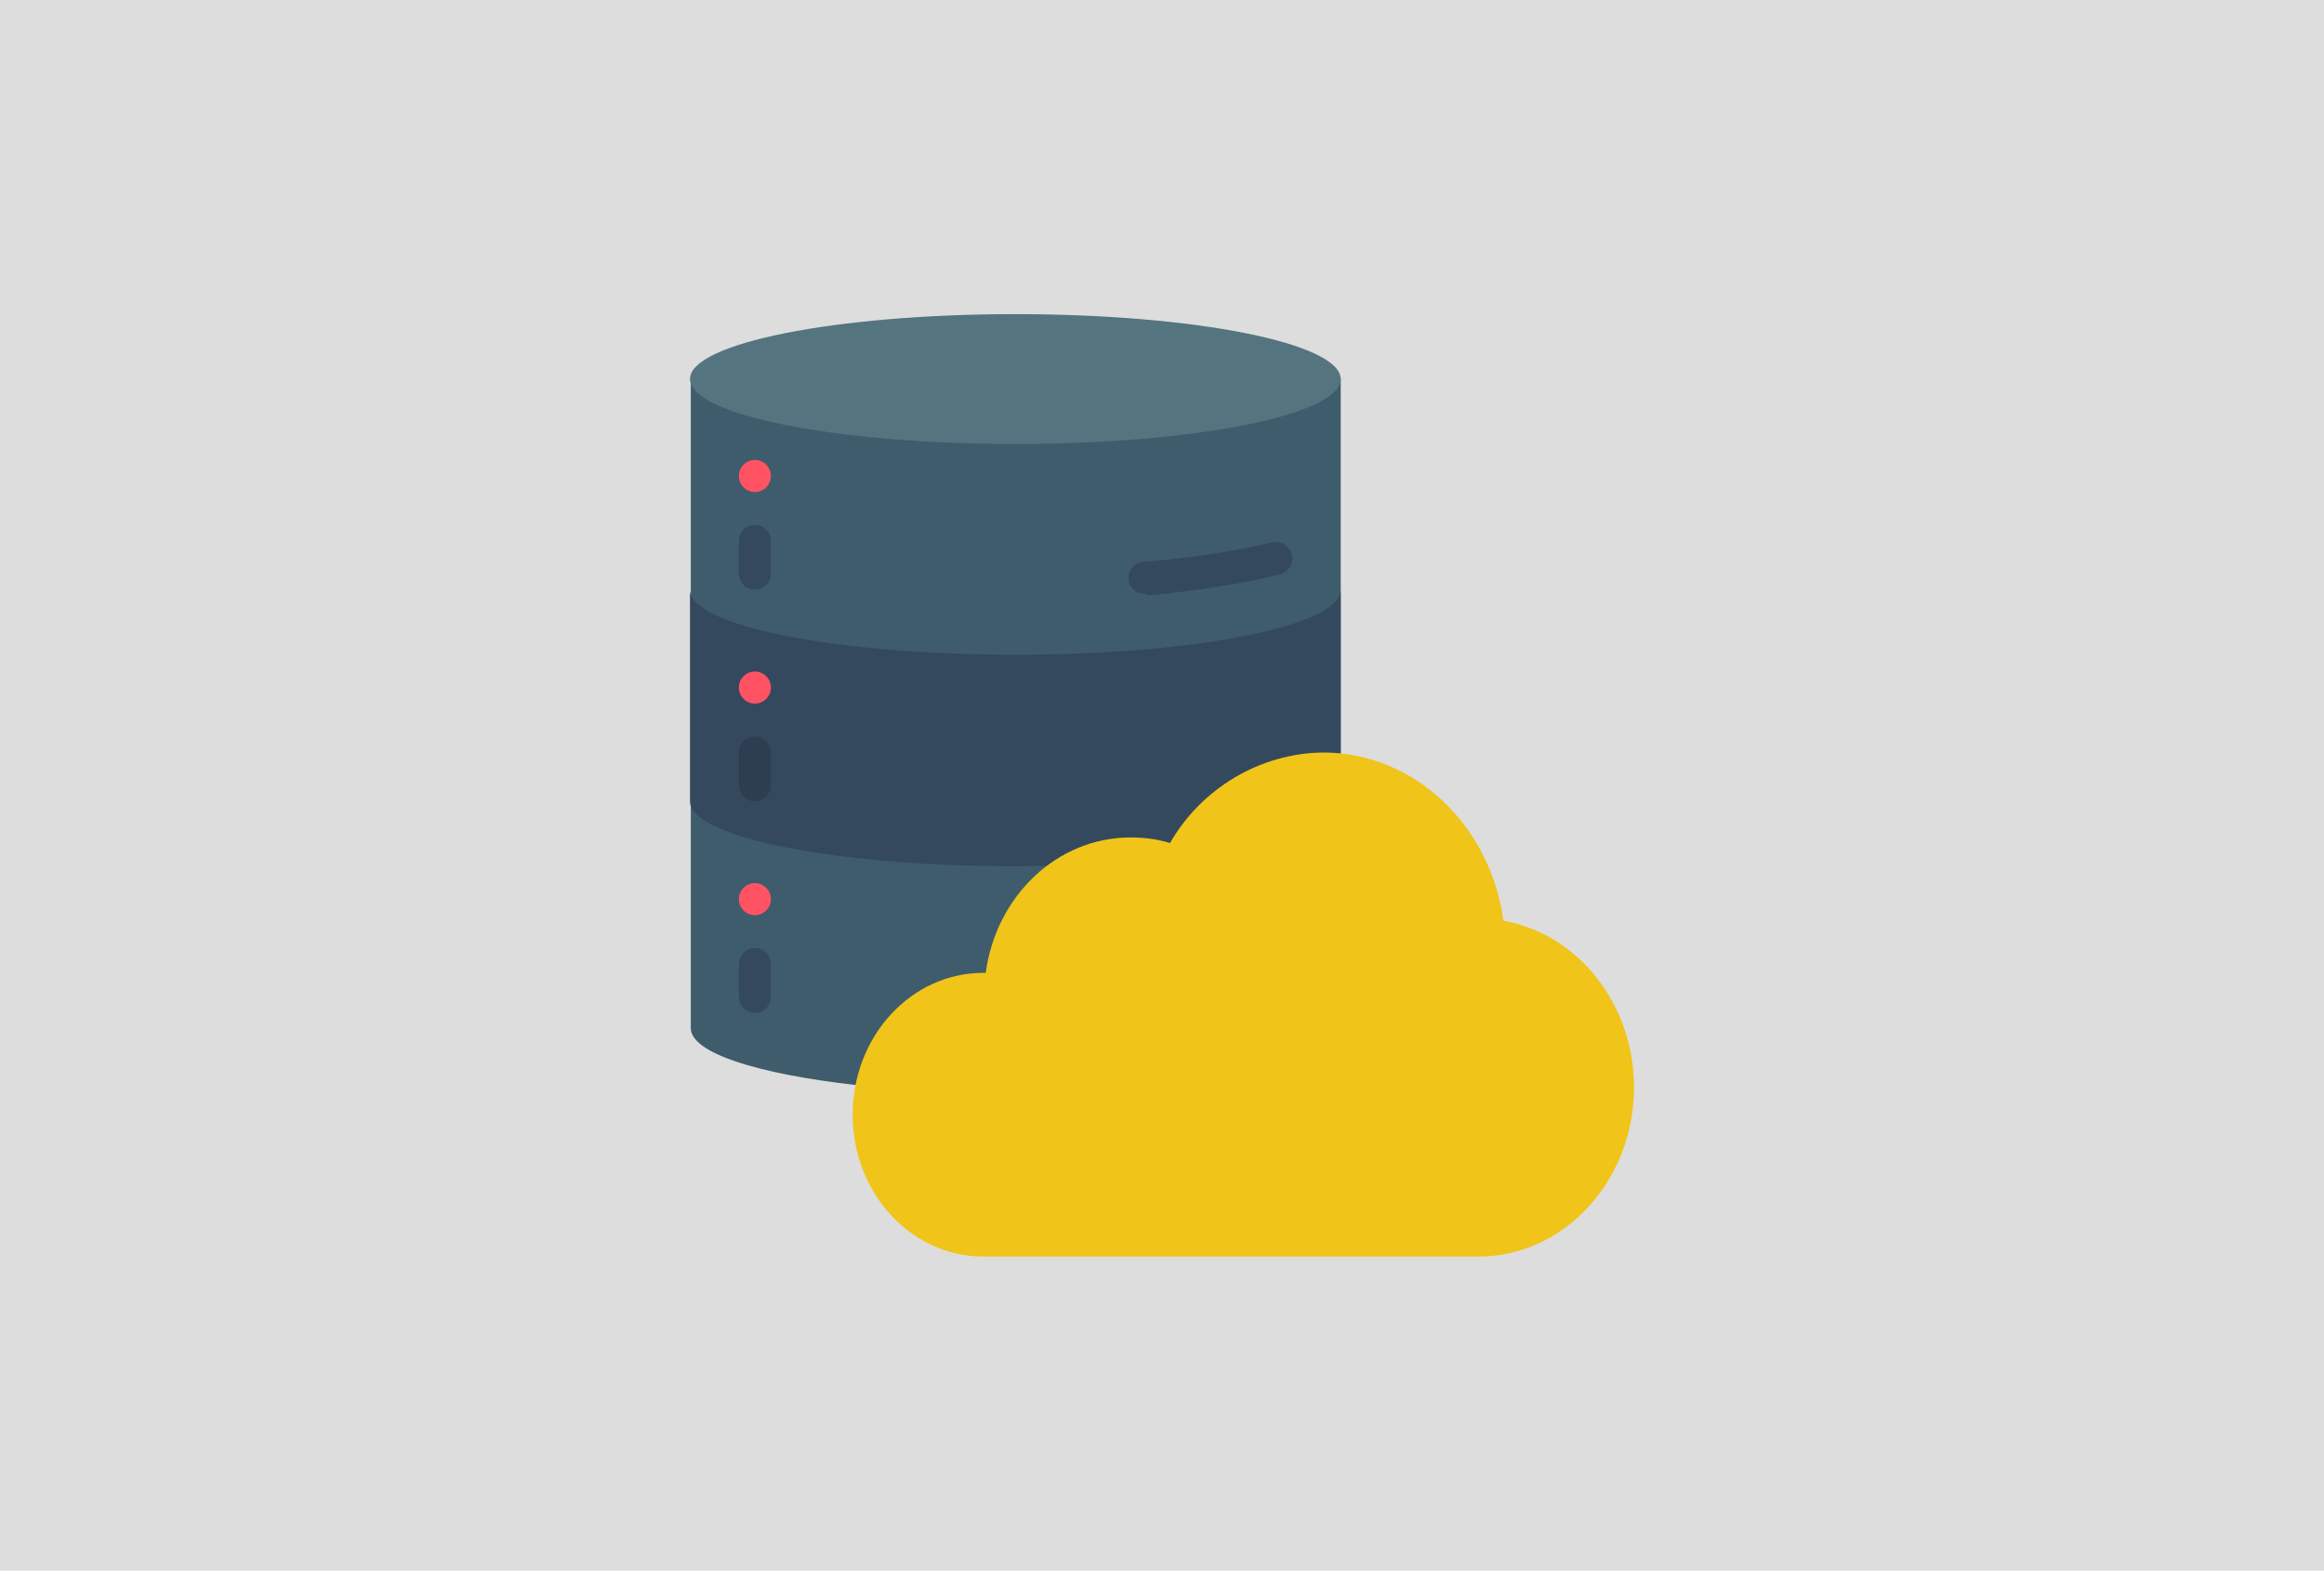
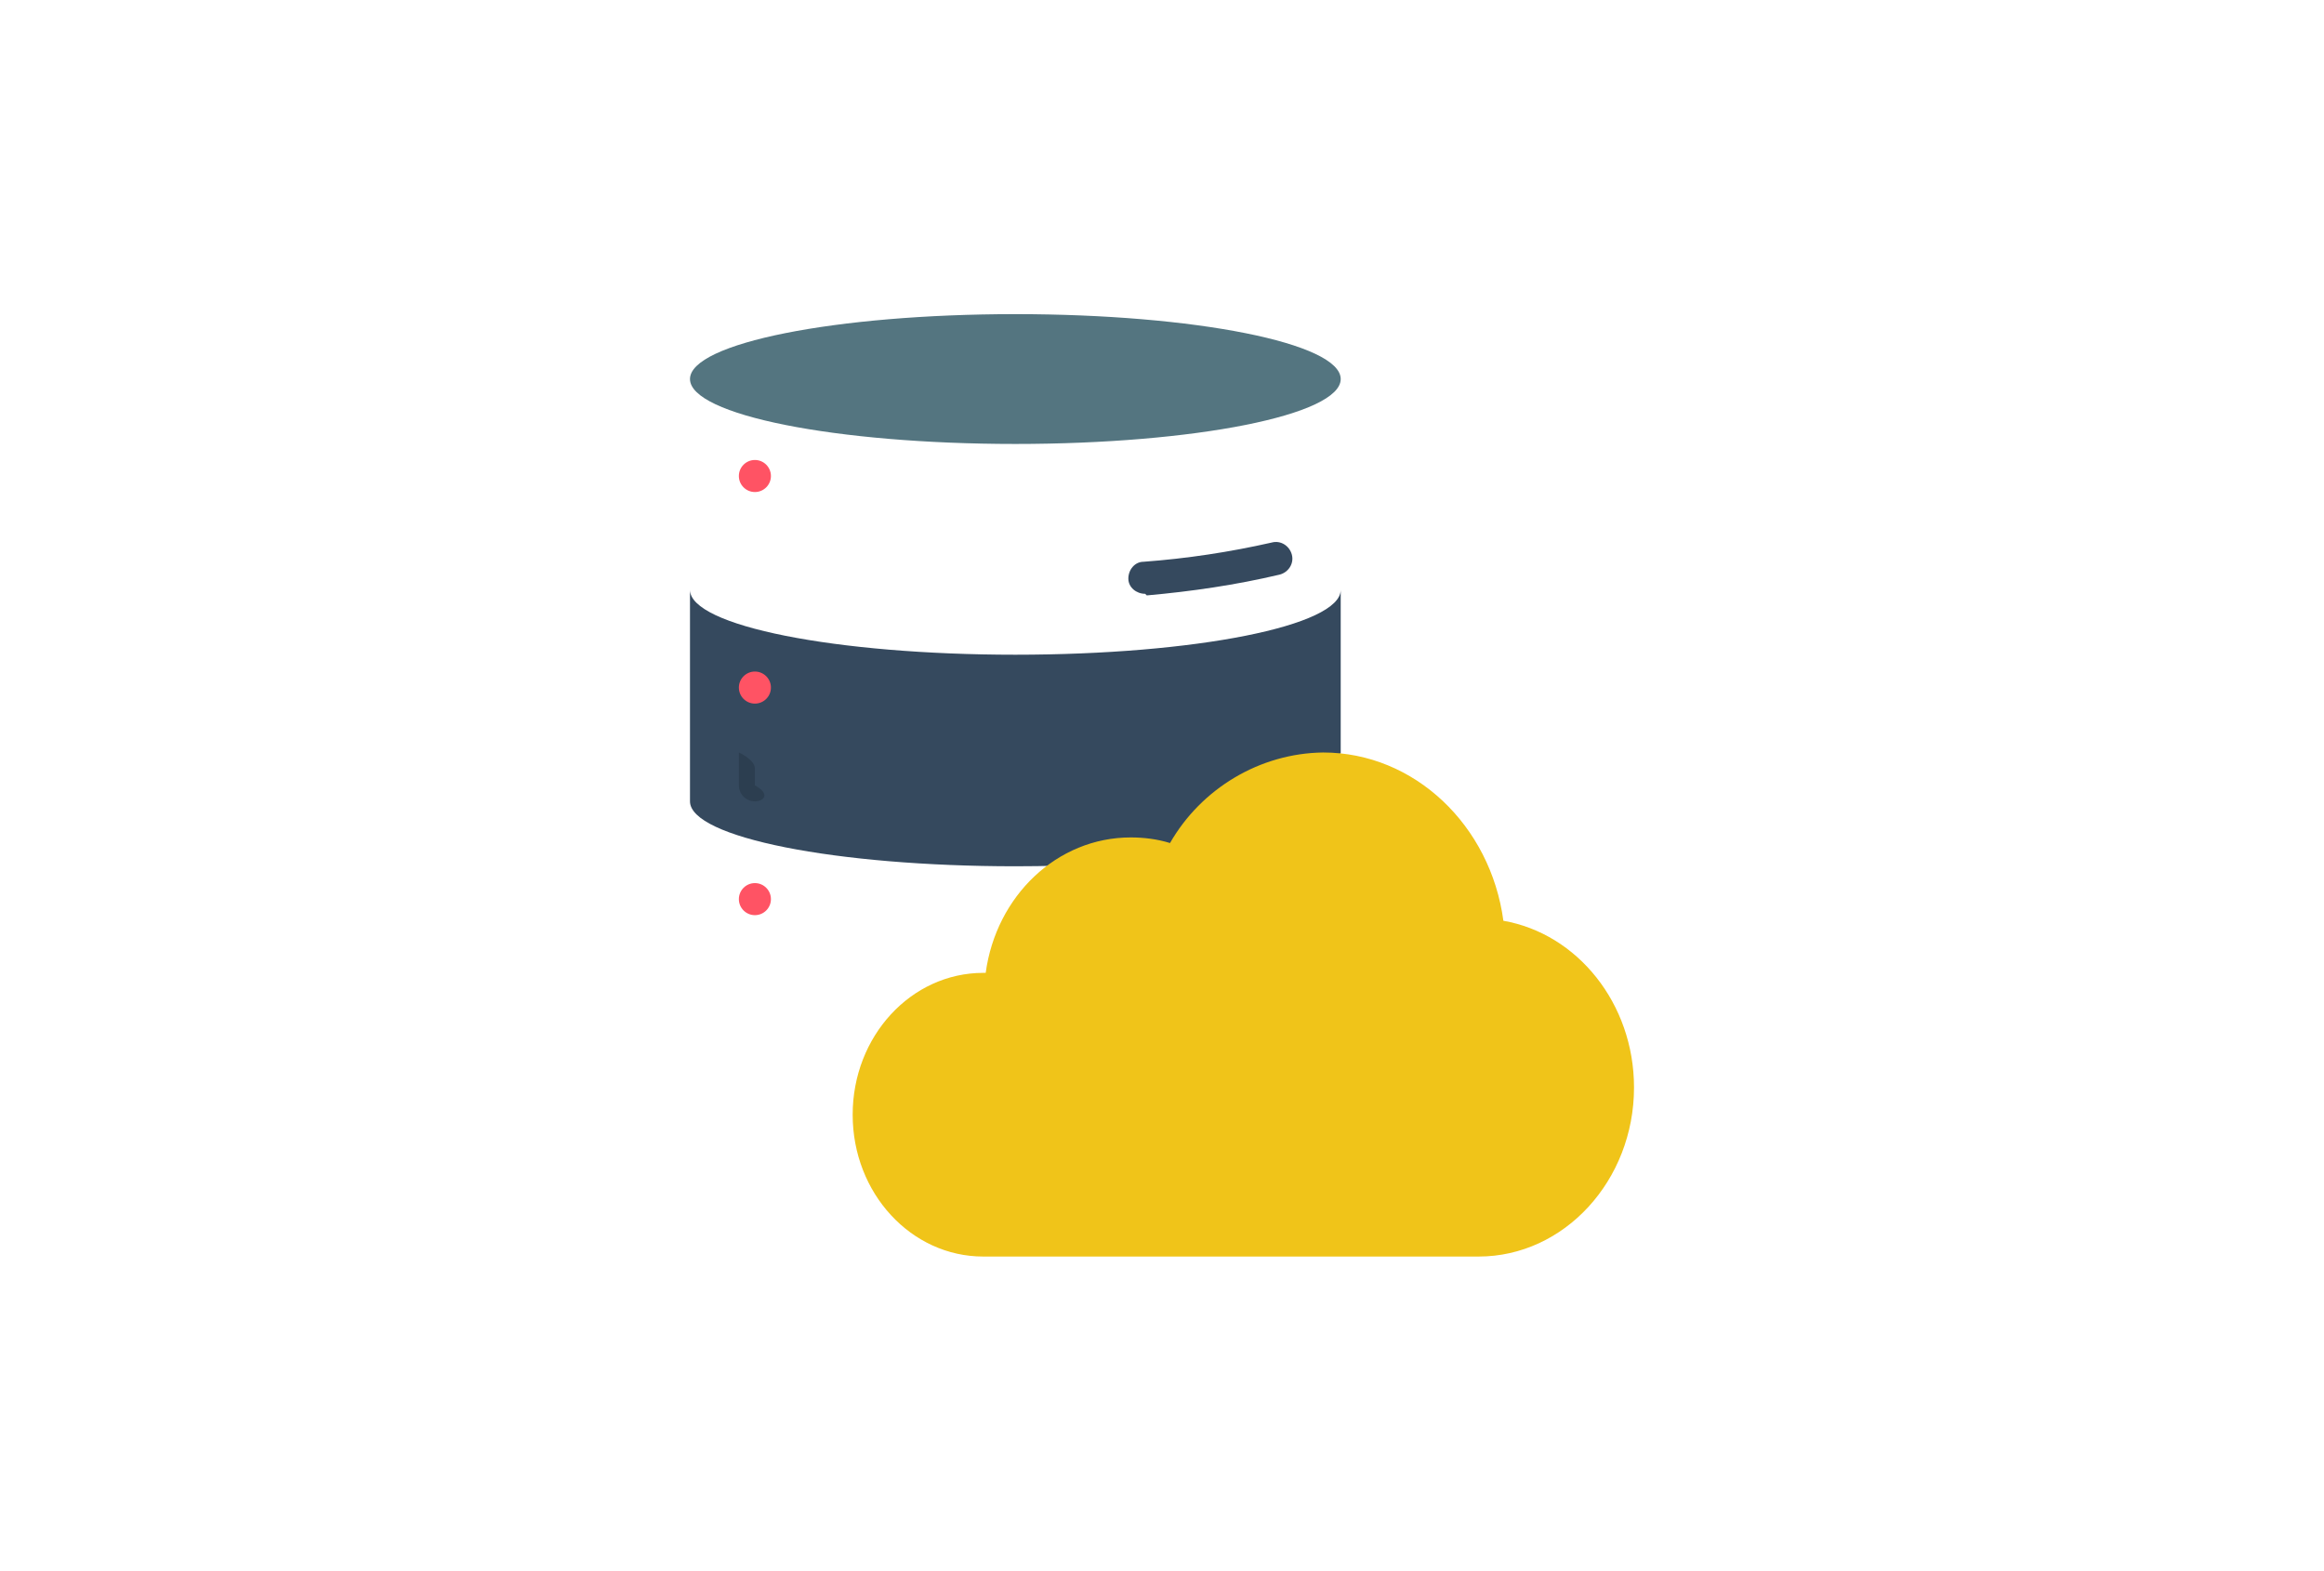
<svg xmlns="http://www.w3.org/2000/svg" version="1.1" id="Layer_1" x="0px" y="0px" width="290px" height="196px" viewBox="0 0 290 196" style="enable-background:new 0 0 290 196;" xml:space="preserve">
  <style type="text/css">
	.st0{fill:#DDDDDD;}
	.st1{fill:#3F5C6C;}
	.st2{fill:#35495E;}
	.st3{fill:#FF5364;}
	.st4{fill:#2C3E50;}
	.st5{fill:#F0C419;}
	.st6{fill:#547580;}
</style>
-   <rect class="st0" width="290" height="196" />
  <g id="Page-1">
    <g id="_x30_38---Cloud-Data">
-       <path id="Shape" class="st1" d="M167.3,47.3V94l-18.7,12.8l-41.8,28.6c-12.3-1.4-20.6-4-20.6-7.1V47.3H167.3z" />
      <path id="Shape_1_" class="st2" d="M167.3,73.6V94l-18.7,12.8c-7.3,0.9-14.6,1.3-21.9,1.3c-22.4,0-40.6-3.6-40.6-8.1V73.6    c0,4.5,18.2,8.1,40.6,8.1S167.3,78.1,167.3,73.6z" />
      <path id="Shape_2_" class="st2" d="M142.9,74.1c-1.1,0-2.1-0.8-2.1-1.9c0-1.1,0.8-2.1,1.9-2.1c5.4-0.4,10.7-1.2,16-2.4    c1.1-0.3,2.2,0.4,2.5,1.5s-0.4,2.2-1.5,2.5c-5.5,1.3-11,2.1-16.6,2.6L142.9,74.1z" />
      <circle id="Oval" class="st3" cx="94.2" cy="59.4" r="2" />
-       <path id="Shape_3_" class="st2" d="M94.2,73.6c-1.1,0-2-0.9-2-2v-4.1c0-1.1,0.9-2,2-2s2,0.9,2,2v4.1    C96.2,72.7,95.3,73.6,94.2,73.6z" />
      <circle id="Oval_1_" class="st3" cx="94.2" cy="85.8" r="2" />
-       <path id="Shape_4_" class="st4" d="M94.2,100c-1.1,0-2-0.9-2-2v-4.1c0-1.1,0.9-2,2-2s2,0.9,2,2V98C96.2,99.1,95.3,100,94.2,100z" />
+       <path id="Shape_4_" class="st4" d="M94.2,100c-1.1,0-2-0.9-2-2v-4.1s2,0.9,2,2V98C96.2,99.1,95.3,100,94.2,100z" />
      <circle id="Oval_2_" class="st3" cx="94.2" cy="112.2" r="2" />
-       <path id="Shape_5_" class="st2" d="M94.2,126.4c-1.1,0-2-0.9-2-2v-4.1c0-1.1,0.9-2,2-2s2,0.9,2,2v4.1    C96.2,125.5,95.3,126.4,94.2,126.4z" />
      <path id="Shape_6_" class="st5" d="M165.1,93.9c11.4,0,20.9,9.1,22.5,21c9.2,1.6,16.3,10.3,16.3,20.8c0,11.6-8.7,21.1-19.4,21.1    h-61.8c-9,0-16.3-7.9-16.3-17.7c0-9.8,7.3-17.7,16.3-17.7h0.3c1.3-9.6,8.9-16.9,18.1-16.9c1.6,0,3.3,0.2,4.9,0.7    C149.9,98.4,157.2,94,165.1,93.9L165.1,93.9z" />
      <ellipse id="Oval_3_" class="st6" cx="126.7" cy="47.3" rx="40.6" ry="8.1" />
    </g>
  </g>
</svg>